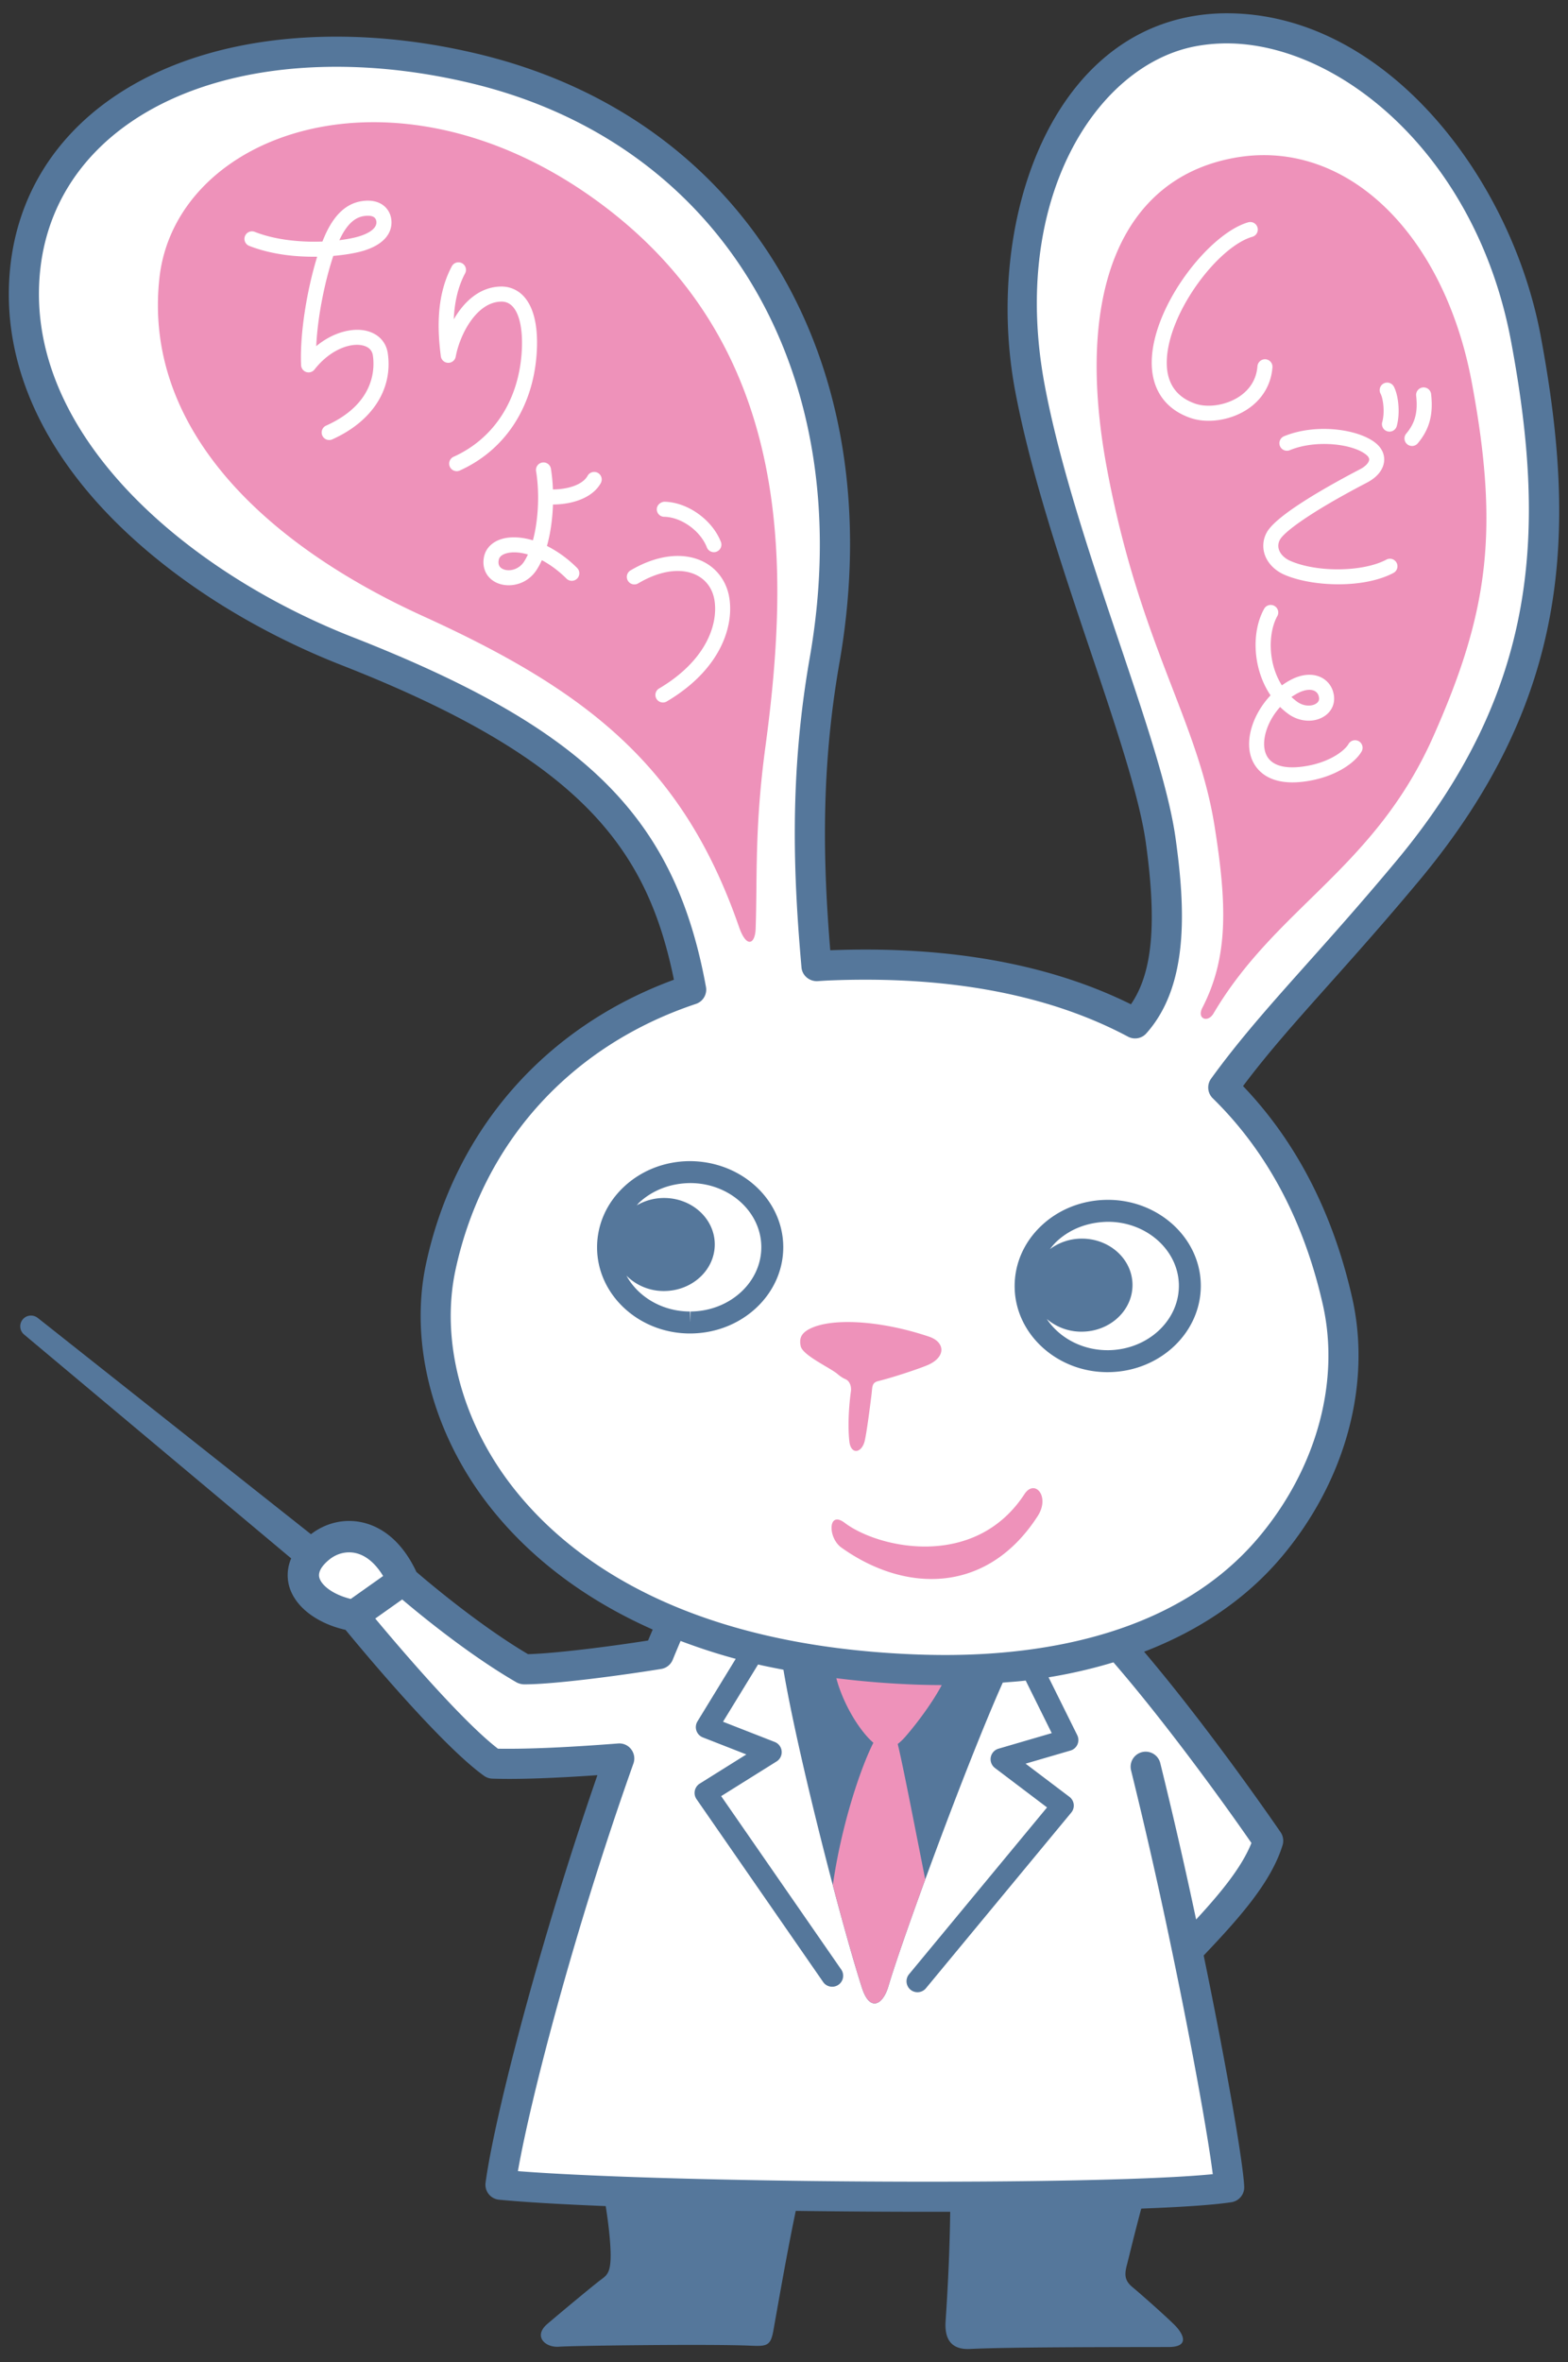
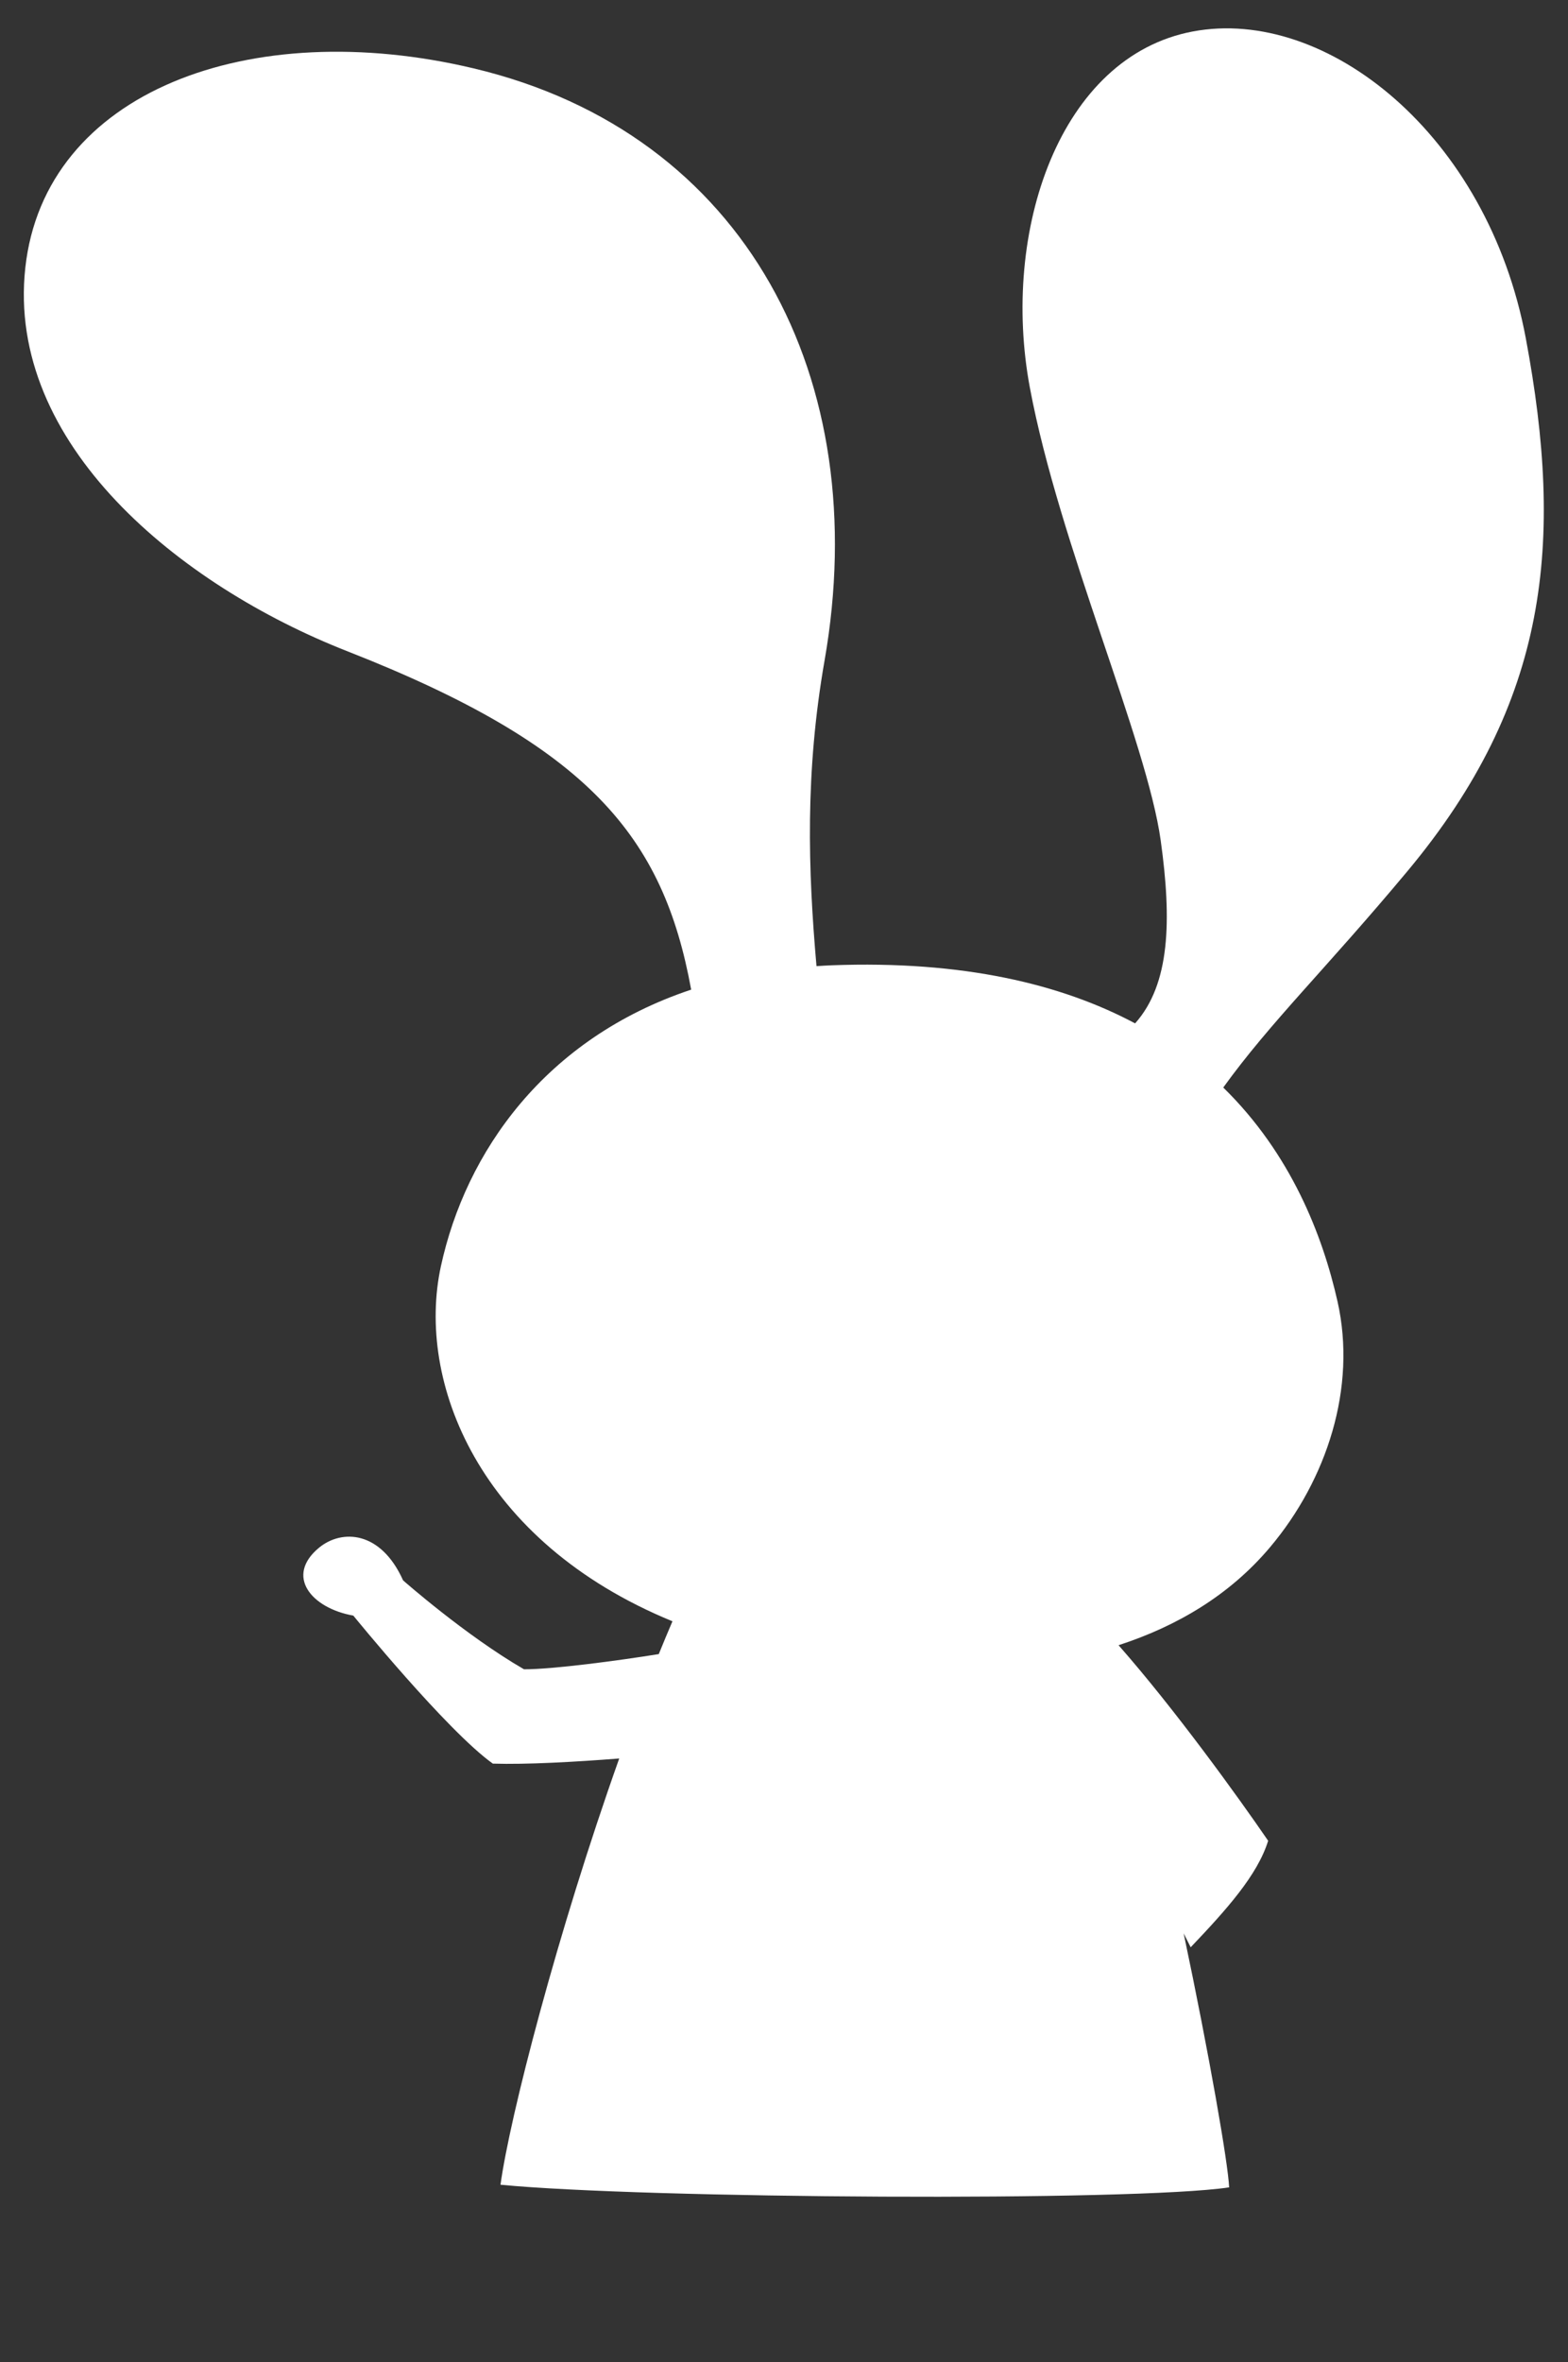
<svg xmlns="http://www.w3.org/2000/svg" version="1.1" id="レイヤー_1" x="0" y="0" width="112.263" height="169" xml:space="preserve">
  <rect width="100%" height="100%" fill="#333333" stroke="none" />
  <style>.st0{fill:#fff}.st1{fill:#55779b}</style>
  <path class="st0" d="M109.243 24.206C106.511 9.62 94.954.462 85.409 2.25c-9.545 1.788-13.771 14.287-11.674 25.487 2.098 11.2 8.376 25.272 9.368 32.397.796 5.717.671 10.277-1.834 13.079-5.251-2.797-12.287-4.511-21.748-4.155-.36.014-.711.038-1.063.06-.609-6.926-.823-13.861.579-21.873 3.509-20.056-5.552-37.702-25.12-42.352C17.891 1.084 3.191 6.555 1.812 19.158.433 31.761 12.841 41.877 24.855 46.585c17.373 6.808 22.633 13.287 24.63 24.214-10.476 3.492-16.149 11.634-17.92 19.796-1.78 8.204 2.662 19.687 16.58 25.392-.329.77-.655 1.55-.979 2.347-2.83.458-7.589 1.094-9.65 1.088-4.188-2.419-8.657-6.362-8.657-6.362-1.605-3.577-4.401-3.664-6.01-2.342-2.463 2.024-.57 4.327 2.446 4.863 0 0 6.711 8.251 9.99 10.589 2.411.076 5.923-.124 9.049-.367-4.432 12.46-7.843 25.672-8.5 30.494 10.195.992 45.32 1.216 52.168.188-.072-1.697-1.407-9.414-3.257-18.174l.504.998c2.563-2.69 4.785-5.161 5.546-7.62-2.165-3.158-6.71-9.449-10.711-13.99 4.177-1.356 7.956-3.578 10.851-7.014 4.066-4.825 6.216-11.42 4.827-17.576-1.065-4.719-3.324-10.558-8.181-15.307 3.4-4.704 7.328-8.46 13.19-15.481 10.124-12.127 11.204-23.53 8.472-38.115z" />
-   <path class="st1" d="M79.326 85.837l-.106.001c-1.768.026-3.423.682-4.661 1.849-1.258 1.185-1.938 2.752-1.913 4.411.049 3.346 3.03 6.067 6.645 6.067l.108-.001c3.675-.053 6.624-2.862 6.574-6.261-.048-3.345-3.03-6.066-6.647-6.066zm.05 10.756h-.085c-1.838 0-3.457-.9-4.347-2.235a3.803 3.803 0 002.549.91c2.009-.029 3.616-1.543 3.589-3.381-.027-1.838-1.677-3.304-3.686-3.275a3.813 3.813 0 00-2.23.757c.146-.186.293-.371.471-.539.952-.897 2.233-1.402 3.69-1.422 2.762 0 5.039 2.027 5.076 4.518.036 2.533-2.218 4.626-5.027 4.667zM49.369 83.068c-1.767.012-3.427.657-4.675 1.815-1.266 1.176-1.957 2.737-1.945 4.397.023 3.373 3.009 6.118 6.655 6.118l.053-.001c3.675-.027 6.645-2.814 6.621-6.212-.024-3.374-3.011-6.118-6.709-6.117zm.076 10.757l-.041.785v-.785c-1.993 0-3.722-1.049-4.554-2.565a3.768 3.768 0 002.71 1.1c2.009-.014 3.627-1.516 3.614-3.354-.013-1.838-1.653-3.316-3.661-3.302a3.857 3.857 0 00-1.927.531c.063-.065.111-.139.178-.201.958-.89 2.243-1.385 3.658-1.396 2.785 0 5.066 2.044 5.085 4.556.017 2.534-2.253 4.61-5.062 4.631z" />
-   <path class="st1" d="M101.6 63.01c10.851-12.999 11.327-24.993 8.703-39.003C108.179 12.673 99.194.95 87.833.95c-.889 0-1.77.081-2.623.241C74.742 3.151 70.553 16.6 72.676 27.935c1.109 5.917 3.383 12.669 5.391 18.626 1.805 5.355 3.509 10.413 3.969 13.721.802 5.761.488 9.303-1.064 11.566-5.245-2.599-11.636-3.915-19.014-3.915-.807 0-1.632.016-2.475.047l-.04.001c-.497-6.07-.707-12.76.656-20.552 3.762-21.491-6.66-39.007-25.932-43.586-3.408-.81-6.798-1.221-10.073-1.221C11 2.622 1.833 9.066.741 19.04c-.663 6.064 1.684 12.127 6.787 17.531 4.233 4.484 10.247 8.396 16.933 11.017C41.734 54.357 46.353 60.792 48.25 70.09c-9.225 3.389-15.666 10.732-17.738 20.277-1.226 5.656.442 12.124 4.464 17.3 2.338 3.01 6.03 6.373 11.756 8.911-.111.261-.222.518-.332.786-2.985.466-6.732.929-8.596.975-3.436-2.03-7.05-5.073-7.99-5.882-1.139-2.431-2.7-3.268-3.823-3.531-1.301-.306-2.649.001-3.728.832L2.722 94.299l-.001-.001-.016-.013-.002.003a.768.768 0 00-.97 1.191l19.115 16.009a3 3 0 00-.157 1.942c.389 1.489 1.964 2.702 4.049 3.172 1.302 1.582 6.899 8.29 9.919 10.444.173.124.379.193.591.199 1.852.061 4.335-.029 7.522-.248-3.995 11.51-7.326 24.16-8.007 29.153a1.076 1.076 0 00.965 1.218c1.779.173 4.428.328 7.636.457.29 1.811.374 3.134.351 3.757-.035.943-.234 1.177-.654 1.478-.419.301-2.845 2.315-3.874 3.194-1.029.88-.161 1.707.83 1.631.99-.076 10.918-.2 13.701-.074 1.175.053 1.453.021 1.649-1.072.411-2.291.977-5.581 1.604-8.571 3.07.041 6.265.064 9.475.064l1.583-.002c-.04 2.932-.174 5.513-.329 7.827-.085 1.257.377 2.055 1.743 1.989 2.821-.137 9.846-.131 14.217-.139 1.613-.003 1.007-1.014.406-1.605-.698-.688-2.416-2.207-2.992-2.683-.576-.476-.573-.912-.389-1.605.111-.419.54-2.22 1.023-4.01 2.701-.102 5.061-.246 6.453-.456.545-.082.941-.561.917-1.112-.078-1.812-1.346-9.005-2.901-16.54 2.614-2.749 4.831-5.25 5.648-7.89a1.076 1.076 0 00-.141-.928c-.567-.827-5.173-7.495-9.773-12.913 4.009-1.543 7.339-3.809 9.849-6.787 4.559-5.41 6.448-12.328 5.054-18.507-1.373-6.084-4.001-11.183-7.819-15.173 1.799-2.398 3.746-4.579 6.153-7.274 1.872-2.096 3.994-4.472 6.45-7.414zm-78.737 49.852c-.125-.479.311-.959.7-1.278.553-.455 1.25-.627 1.914-.473.741.174 1.406.739 1.953 1.638l-2.317 1.64c-1.295-.318-2.107-.982-2.25-1.527zm66.735 18.986c-.688 1.731-2.206 3.575-3.96 5.473a349.017 349.017 0 00-2.567-11.188 1.077 1.077 0 00-2.091.52 352.583 352.583 0 012.712 11.878v.002c1.596 7.555 2.795 14.267 3.138 17.008-3.412.34-10.831.538-20.381.538-11.934 0-23.653-.306-29.369-.755.918-5.236 4.037-17.259 8.271-29.16a1.078 1.078 0 00-.16-1.016 1.06 1.06 0 00-.939-.419c-3.682.286-6.532.407-8.599.373-2.557-1.96-7.031-7.208-8.786-9.311l1.928-1.365c1.404 1.189 4.849 4.004 8.183 5.929a1.2 1.2 0 00.572.144c2.19 0 7.054-.658 9.788-1.101.372-.06.685-.309.827-.658.185-.457.374-.898.561-1.346 1.234.466 2.542.9 3.949 1.28l-2.741 4.477a.789.789 0 00.384 1.143l3.117 1.219-3.336 2.087a.785.785 0 00-.229 1.114l9.083 13.107a.787.787 0 001.293-.895l-8.613-12.43 3.963-2.478a.784.784 0 00-.131-1.398l-3.699-1.446 2.509-4.096c.585.137 1.202.255 1.816.375.995 5.93 4.067 17.903 5.618 22.748.572 1.785 1.513 1.216 1.898-.098.985-3.357 5.533-15.779 8.187-21.729.55-.046 1.108-.081 1.642-.145l1.865 3.76-3.812 1.113a.785.785 0 00-.254 1.381l3.729 2.821-9.88 11.934a.785.785 0 101.21 1.002l10.404-12.567a.784.784 0 00-.131-1.127l-3.138-2.373 3.213-.938a.784.784 0 00.484-1.103l-2.052-4.136a35.927 35.927 0 004.644-1.072c3.64 4.202 7.705 9.783 9.88 12.924zm-2.889-54.679a1.078 1.078 0 00.119 1.402c3.874 3.787 6.526 8.758 7.884 14.773 1.246 5.525-.473 11.748-4.6 16.644-5.858 6.953-15.434 8.412-22.436 8.412-.659 0-1.318-.013-1.975-.036-16.742-.608-25.025-6.872-29.025-12.022-3.634-4.678-5.151-10.48-4.058-15.52 1.971-9.089 8.244-16.014 17.207-19.002.509-.17.816-.688.719-1.216-2.223-12.169-8.607-18.483-25.297-25.024C13.2 40.86 1.612 30.894 2.884 19.275c.963-8.806 9.289-14.497 21.209-14.497 3.107 0 6.329.391 9.574 1.162 18.091 4.299 27.859 20.822 24.308 41.118-1.485 8.485-1.162 15.662-.591 22.153.051.584.569 1.005 1.141.981l.139-.009c.297-.019.593-.038.897-.049a63.17 63.17 0 012.396-.046c7.402 0 13.729 1.371 18.804 4.075.441.234.98.137 1.31-.233 3.08-3.445 2.789-8.983 2.098-13.946-.488-3.508-2.144-8.422-4.061-14.112-1.985-5.89-4.234-12.565-5.314-18.334-2.482-13.25 3.68-22.893 10.813-24.23.721-.135 1.47-.204 2.226-.204 8.042 0 17.854 7.967 20.35 21.299 2.512 13.411 2.073 24.873-8.239 37.224-2.433 2.915-4.542 5.277-6.403 7.36-2.585 2.895-4.817 5.395-6.832 8.182z" />
-   <path d="M54.101 66.45c.129-3.565-.091-7.18.697-13.007 1.751-12.954 2.132-28.914-12.267-39.224-14.398-10.31-29.98-4.723-31.119 5.687-1.139 10.411 7.014 18.776 18.917 24.191 11.904 5.415 18.626 10.822 22.584 22.223.538 1.546 1.149 1.225 1.188.13zm32.781 6.055c4.479-7.594 11.524-10.345 15.728-19.798 3.923-8.822 4.768-14.653 2.764-25.355S96.319 9.804 88.303 11.305c-8.015 1.501-11.416 9.59-9.048 22.23 2.367 12.64 6.486 17.918 7.704 25.568.896 5.63.994 9.378-.88 13.005-.402.777.395 1.089.803.397zM62.405 99.694c.057-.487.015-.778.474-.891 1.2-.296 3.1-.947 3.575-1.16 1.291-.577 1.211-1.632.06-2.019-3.512-1.181-7.041-1.362-8.587-.535-.626.335-.699.727-.6 1.214.135.661 2.133 1.559 2.64 1.998.226.195.419.303.564.366.303.131.439.506.39.871-.181 1.345-.215 2.66-.109 3.587.104.916.806.857 1.064.082.152-.451.467-2.982.529-3.513zm-1.932 9.247c2.41 1.825 9.319 3.378 12.874-2.049.735-1.121 1.854.163.952 1.563-3.602 5.592-9.467 5.54-14.064 2.255-.973-.696-.966-2.681.238-1.769zm3.134 33.158c.404-1.378 1.41-4.286 2.638-7.646-.695-3.48-1.596-8.166-1.971-9.688.177-.139.361-.307.561-.538.834-.961 1.93-2.429 2.589-3.675a56.593 56.593 0 01-1.799-.033 65.16 65.16 0 01-5.745-.46c.305 1.207 1.111 2.948 2.198 4.171.158.178.307.321.453.447-.902 1.769-2.28 5.828-2.905 10.182.78 2.954 1.53 5.605 2.084 7.337.571 1.786 1.512 1.217 1.897-.097z" fill="#ee92ba" />
-   <path class="st0" d="M26.08 17.923c1.946-.618 2-1.768 1.934-2.234a1.48 1.48 0 00-.583-1.008c-.266-.198-.747-.41-1.524-.292-1.135.173-2.008.999-2.672 2.527-.05.115-.1.236-.15.363-1.519.058-3.339-.094-4.877-.703a.54.54 0 00-.397 1.002c1.585.627 3.352.81 4.898.787-.696 2.246-1.254 5.421-1.152 7.759a.538.538 0 00.963.309c1.12-1.434 2.604-1.946 3.495-1.708.4.107.631.348.683.715.142.99.099 3.46-3.35 5.01a.538.538 0 10.442.983c2.857-1.284 4.342-3.581 3.976-6.146-.114-.801-.651-1.385-1.473-1.604-.946-.253-2.369.02-3.652 1.083.106-2.269.668-4.8 1.222-6.459.966-.082 1.757-.238 2.217-.384zm-.012-2.467c.097-.015.188-.022.272-.022.193 0 .346.038.447.113a.416.416 0 01.158.295c.059.411-.375.795-1.193 1.054-.346.11-.852.214-1.457.288.649-1.403 1.32-1.66 1.773-1.728zm12.346 9.964c.153-1.962-.17-3.428-.935-4.239a2.14 2.14 0 00-1.632-.681c-1.51.03-2.631 1.089-3.358 2.344.044-1.04.242-2.214.798-3.264a.539.539 0 10-.952-.503c-1.154 2.182-.994 4.705-.773 6.413a.54.54 0 001.065.03c.299-1.616 1.503-3.907 3.242-3.941.332-.011.603.105.828.343.535.567.769 1.812.645 3.415-.265 3.389-2.034 6.063-4.855 7.336a.539.539 0 10.444.982c3.188-1.441 5.187-4.442 5.483-8.235zm9.139 11.552c1.227.02 2.599 1.004 3.058 2.194a.539.539 0 001.006-.387c-.614-1.59-2.391-2.857-4.046-2.884-.268.009-.542.233-.547.53a.536.536 0 00.529.547zm2.73 3.176c-1.432-.678-3.316-.43-5.171.678a.54.54 0 00.553.925c1.541-.922 3.054-1.151 4.156-.63.736.349 1.212 1.008 1.338 1.857.26 1.754-.653 4.327-3.998 6.293a.54.54 0 00.546.929c3.806-2.237 4.829-5.279 4.517-7.38-.177-1.198-.885-2.172-1.941-2.672zm-7.479-6.318a.539.539 0 00-.733.208c-.369.664-1.458.973-2.484.977a11.992 11.992 0 00-.144-1.483.538.538 0 10-1.062.177c.243 1.451.189 3.408-.226 4.946-.863-.259-1.641-.271-2.226-.098-.678.201-1.141.659-1.271 1.255-.182.84.196 1.588.964 1.906.239.099.513.152.799.152.715 0 1.504-.332 2.004-1.108.135-.209.258-.439.368-.686.57.3 1.17.73 1.756 1.31a.539.539 0 10.758-.766 8.418 8.418 0 00-2.148-1.564c.261-.919.398-1.955.432-2.963 1.359-.005 2.822-.455 3.422-1.53a.54.54 0 00-.209-.733zm-5.284 6.349c-.369.573-1.047.725-1.484.544-.288-.119-.396-.349-.324-.682.056-.26.316-.388.524-.45.167-.049.36-.076.575-.076.294 0 .627.049.986.153a4.313 4.313 0 01-.277.511zm53.582-13.901a.539.539 0 00-.497-.577.549.549 0 00-.577.497c-.086 1.152-.768 1.826-1.324 2.189-.936.61-2.232.808-3.15.484-1.391-.492-2.069-1.533-2.015-3.091.119-3.477 3.706-8.166 6.139-8.844a.539.539 0 00-.288-1.038c-2.783.776-6.792 5.881-6.927 9.845-.07 2.024.901 3.496 2.733 4.144.411.146.867.216 1.338.216.944 0 1.948-.283 2.76-.813 1.073-.701 1.716-1.771 1.808-3.012zm8.147 13.764c-1.676.883-4.949.922-6.867.084-.402-.176-.698-.465-.811-.793a.875.875 0 01.069-.724c.289-.536 2.093-1.926 6.231-4.083.724-.378 1.159-.913 1.225-1.508.053-.481-.149-.941-.569-1.295-1.214-1.021-4.282-1.46-6.579-.519a.539.539 0 10.409.997c1.887-.773 4.54-.443 5.476.346.14.118.205.237.193.353-.019.169-.2.434-.652.67-2.203 1.149-6.002 3.264-6.682 4.528a1.96 1.96 0 00-.138 1.587c.211.611.721 1.132 1.398 1.428.99.433 2.422.688 3.873.688 1.421 0 2.861-.245 3.927-.806a.539.539 0 10-.503-.953zm-.187-12.606a.539.539 0 00-.218.73c.18.332.319 1.312.119 2.031a.538.538 0 101.038.287c.268-.965.108-2.243-.209-2.831a.54.54 0 00-.73-.217zm3.4.757a.538.538 0 10-1.07.122c.133 1.17-.077 1.959-.726 2.725a.54.54 0 00.822.698c.851-1.006 1.142-2.066.974-3.545zm-5.176 24.835a.54.54 0 00-.736.198c-.299.518-1.497 1.421-3.439 1.635-.969.108-2.19.011-2.521-1.05-.273-.877.135-2.209 1.062-3.234.18.178.375.344.584.496.815.594 1.896.648 2.628.135.561-.393.78-1.029.586-1.703a1.642 1.642 0 00-.951-1.085c-.61-.258-1.364-.173-2.124.237a5.101 5.101 0 00-.596.375c-1.04-1.632-.978-3.819-.314-4.98a.54.54 0 00-.935-.535c-.953 1.664-.854 4.316.437 6.23-1.2 1.271-1.824 3.037-1.404 4.384.181.583.823 1.841 2.973 1.841.216 0 .447-.013.694-.04 2.204-.244 3.75-1.295 4.254-2.168a.54.54 0 00-.198-.736zm-4.401-3.423c.462-.249.899-.318 1.196-.193a.57.57 0 01.334.391c.066.229.013.394-.169.521-.297.209-.88.237-1.376-.122a4.476 4.476 0 01-.407-.338 4.29 4.29 0 01.422-.259z" />
</svg>